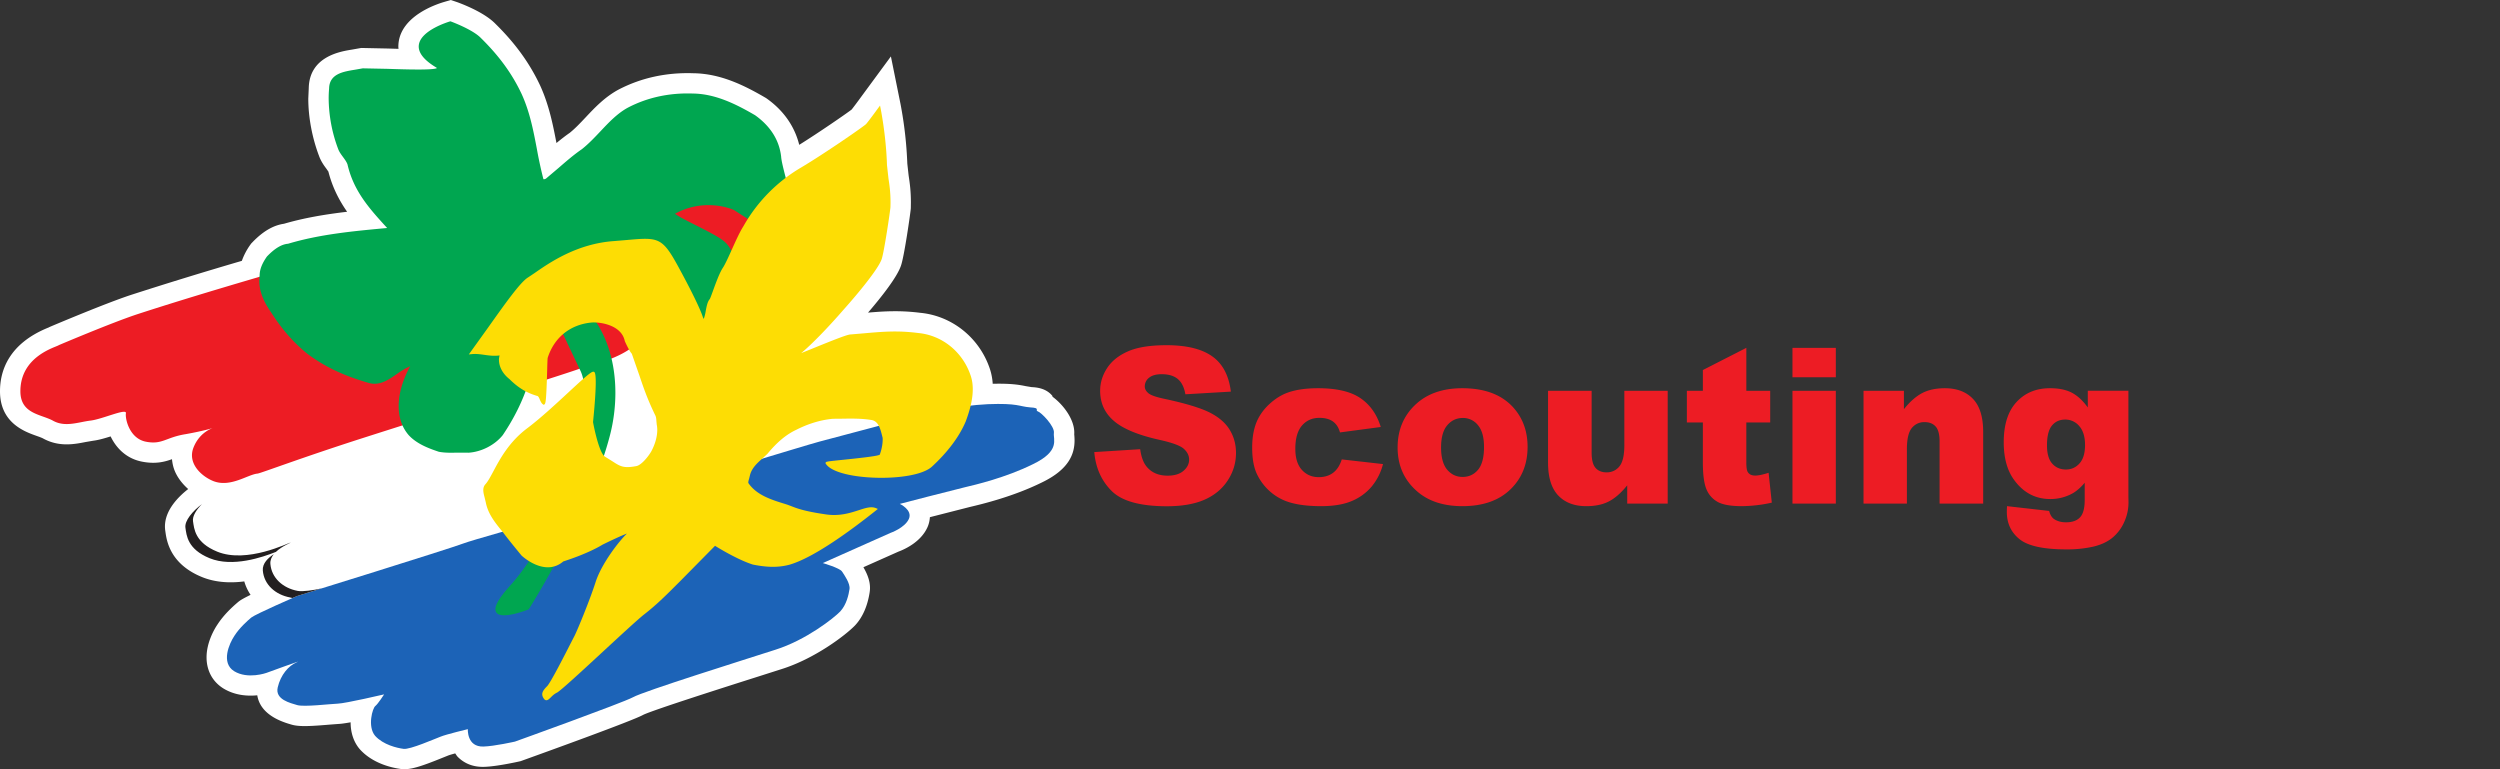
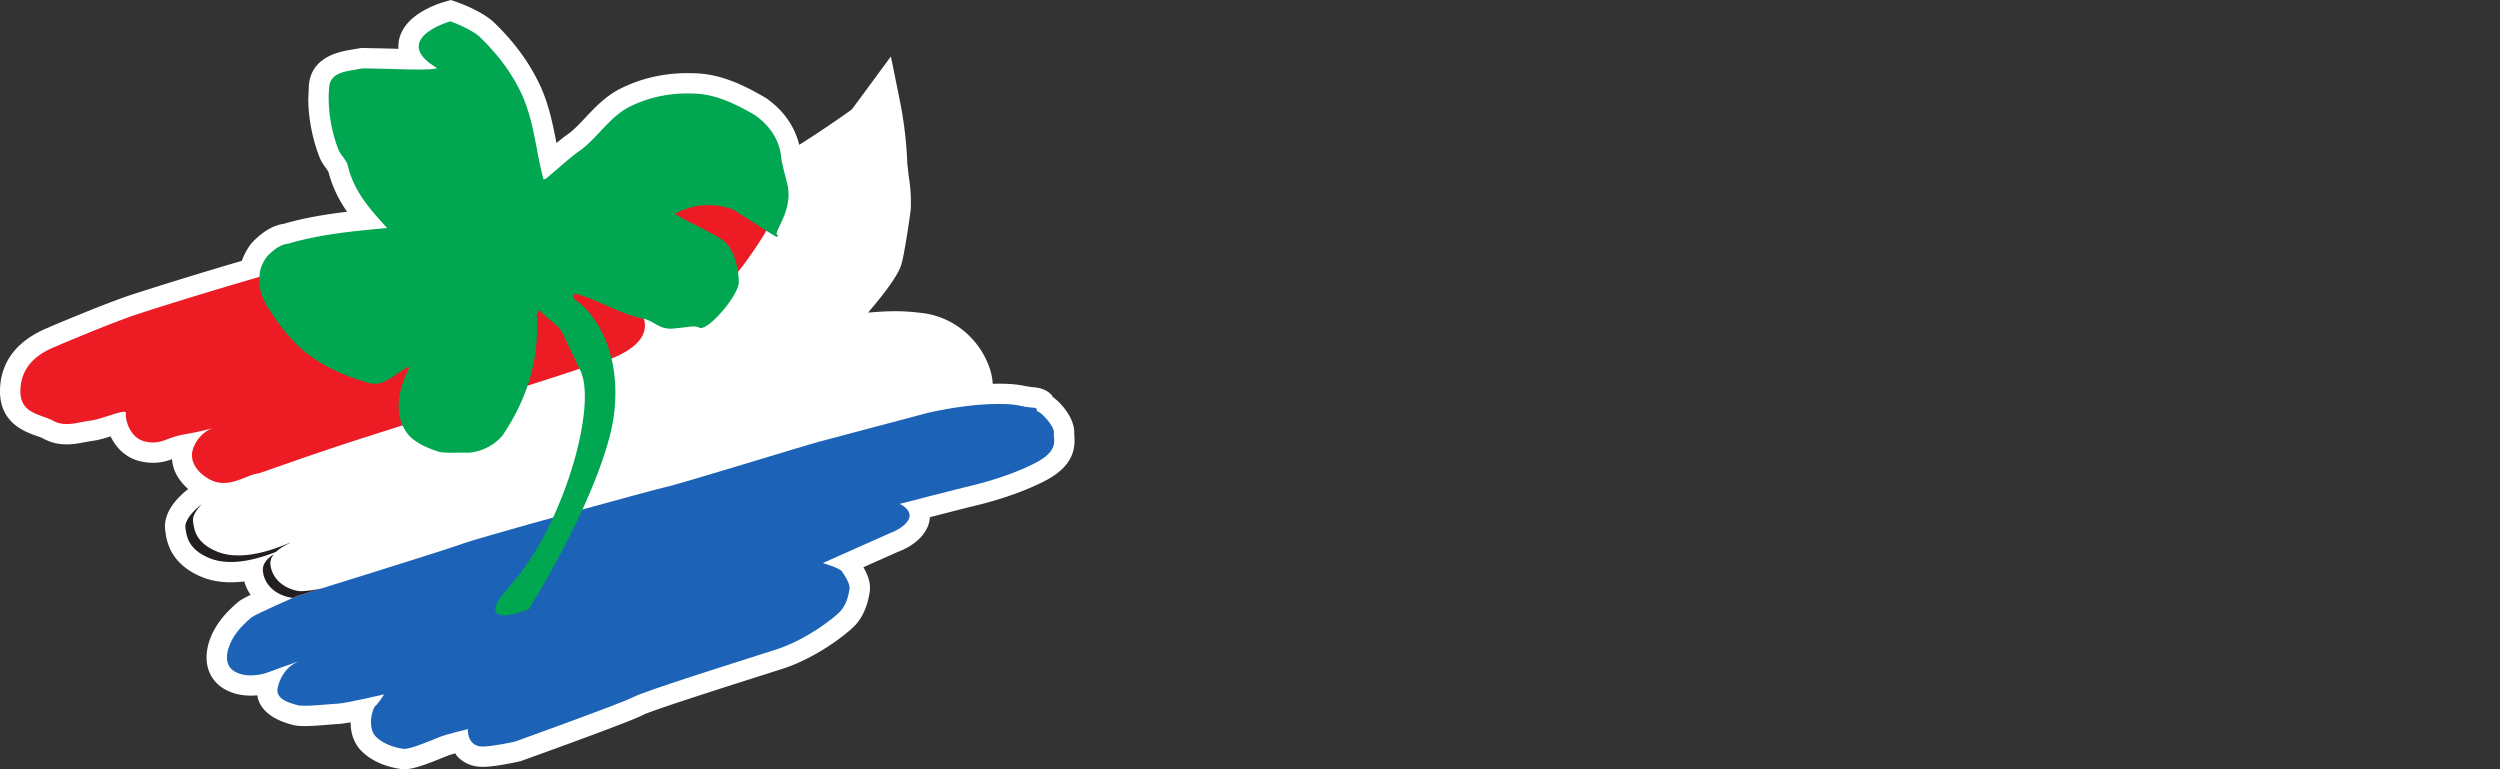
<svg xmlns="http://www.w3.org/2000/svg" viewBox="0 0 156 48">
  <rect x="0" y="0" width="156" height="48" fill="#333333" stroke="none" />
  <path d="M27.72.12c-.614.181-2.637.898-2.846 2.524a2.18 2.18 0 00-.017.263c0 .045.006.094.01.141l-.665-.02-1.662-.035-.599.106c-.712.115-2.636.429-2.675 2.4l-.029.65c0 1.171.24 2.45.677 3.6.128.344.324.608.468.801l.11.16c.25.983.67 1.79 1.168 2.504-1.348.161-2.709.38-4.05.782l.27-.05c-.731.054-1.433.443-2.144 1.187l-.066.068-.055.078a4.04 4.04 0 00-.524.998 264.678 264.678 0 00-6.904 2.121c-1.632.537-4.881 1.916-5.019 1.974l-.088.038-.025.016-.048.02C.522 21.455 0 23.16 0 24.416c0 1.97 1.533 2.516 2.27 2.779.167.059.339.12.427.17.994.542 1.947.355 2.643.218l.472-.081c.341-.042.717-.153 1.091-.27.345.72.975 1.386 1.965 1.576.846.165 1.41.009 1.864-.154.025.254.077.506.181.752.175.411.467.789.83 1.11-.6.468-1.45 1.31-1.45 2.332 0 .092.007.185.021.28l.01.07c.078.545.285 1.995 2.275 2.808.766.313 1.651.401 2.644.274.087.3.219.582.393.838-.548.27-.671.362-.755.43l-.028.023c-.365.31-.896.796-1.297 1.42-.166.247-.667 1.08-.667 2.03 0 .172.016.348.054.524.127.595.468 1.082.988 1.409.724.445 1.514.492 2.123.433.1.64.57 1.37 2.023 1.795l.093.028c.468.142 1.099.117 2.428.004l.534-.04c.161-.006.43-.046.746-.102 0 .65.193 1.23.558 1.661l.026.03c.824.911 2.064 1.159 2.56 1.223.551.076 1.255-.158 2.62-.712l.334-.134c.067-.026.233-.074.428-.128.053.07.09.145.155.212.295.302.821.656 1.658.627.763-.02 2.05-.305 2.195-.338l.077-.017.074-.027c1.59-.572 6.836-2.467 7.536-2.843l.027-.014c.58-.293 5.234-1.774 7.222-2.406l1.429-.456c2.094-.658 4.017-2.141 4.57-2.717l.021-.022c.464-.505.766-1.197.899-2.058a1.74 1.74 0 00.021-.272c0-.452-.177-.88-.412-1.286l2.181-.971c.39-.145 1.394-.592 1.813-1.516.098-.217.142-.43.155-.636a319829.806 319829.806 0 012.483-.634c.736-.174 2.692-.637 4.514-1.537 1.703-.822 2.03-1.796 2.03-2.617 0-.112-.006-.22-.015-.325l-.006-.075-.007.095c.008-.061.012-.123.012-.185 0-.852-.707-1.761-1.355-2.236l-.018-.063c-.411-.494-1.025-.526-1.32-.541l.033.002-.363-.06c-.468-.097-.978-.173-2.067-.149a3.709 3.709 0 00-.179-.933c-.645-1.929-2.352-3.306-4.345-3.495-1.249-.157-2.216-.1-3.256-.012.894-1.043 1.812-2.222 2.053-2.925.21-.593.594-3.302.613-3.554l.003-.038.005-.348c0-.747-.075-1.255-.138-1.664-.005-.04-.08-.711-.086-.778a24.784 24.784 0 00-.421-3.696l-.603-2.983-1.8 2.446c-.235.324-.524.712-.65.869-.358.274-2.016 1.418-3.27 2.202-.28-1.128-.951-2.12-2.013-2.879l-.048-.034-.05-.03c-1.337-.779-2.805-1.503-4.49-1.525-1.69-.058-3.261.285-4.673 1.02-.858.462-1.493 1.137-2.053 1.732-.352.373-.678.719-1.025.992l.067-.05c-.306.21-.59.434-.864.66-.212-1.11-.458-2.355-1.008-3.567-.667-1.422-1.557-2.65-2.804-3.877C30.305.86 29.193.383 28.583.154L28.51.128 28.129 0z" fill="#fff" />
  <path d="M12.047 32.519c-.072-.452.526-1.104 1.142-1.538.635-.433 1.651-.886 2.269-1.103.616-.2 1.051-.344 1.396-.453a905.49 905.49 0 006.676-2.332c.2-.092 10.412-3.42 11.283-3.602.852-.18 4.516-1.807 4.899-2.133.252-.218 7.672-1.068 8.634-.597.942.47-.309 3.69 1.415 3.22 1.703-.47 7.019-1.303 7.962.216.943 1.52.182 2.28-.489 2.57-.654.272-13.006 3.346-13.006 3.346S26.63 34.853 25.96 34.96c-.526.092-4.153 1.213-5.533 1.664-.38.127.055-.017-.67.2-.926.27-.763.127-1.18.054-.925-.18-1.633-.815-1.706-1.682-.072-.85 1.362-1.338 1.253-1.338-.109 0-2.703 1.32-4.571.56-1.397-.56-1.434-1.43-1.506-1.899" fill="#fff" />
  <path d="M18.527 37.196s9.397-2.911 10.413-3.293c1.015-.38 12.043-3.401 12.806-3.563.743-.163 8.508-2.551 9.395-2.786.89-.235 6.75-1.791 6.75-1.791s1.869-.451 3.755-.542c1.887-.072 1.94.145 2.63.199.69.036.272.18.49.254.2.054 1.051.921.998 1.338-.055.416.416 1.122-1.307 1.953-1.723.851-3.592 1.285-4.282 1.448-.687.162-4.027 1.03-4.027 1.03s.818.38.564.941c-.254.56-1.143.868-1.143.868l-4.227 1.883s1.053.306 1.197.523c.146.218.526.76.47 1.103-.052.345-.18.96-.578 1.394-.4.416-2.141 1.79-4.046 2.388-1.904.615-8.218 2.586-8.888 2.966-.672.361-7.365 2.767-7.365 2.767s-1.288.29-1.96.308c-1.05.036-.979-1.085-.979-1.085s-1.36.326-1.705.47c-.344.128-1.905.815-2.303.76-.418-.055-1.27-.253-1.778-.814-.49-.58-.163-1.736.018-1.864.163-.127.543-.722.543-.722s-2.393.56-2.884.578c-.47.017-2.121.218-2.54.09-.416-.127-1.395-.343-1.214-1.103.181-.778.671-1.356 1.197-1.573.526-.219-1.905.668-1.905.668s-1.16.417-2.013-.108c-.835-.525-.308-1.72.018-2.207.326-.507.798-.923 1.052-1.139.271-.218 2.848-1.34 2.848-1.34" fill="#1c63b7" />
  <path d="M3.667 21.538s3.318-1.41 4.915-1.935c3.664-1.194 8.181-2.496 9.67-2.93 1.413-.434 5.785-1.755 9.486-2.876a599.19 599.19 0 015.75-1.719c.635-.144 13.333-4.124 13.75-3.636.418.47 1.725 1.646 1.652 3.348-.073 1.718-3.23 5.896-3.773 6.185-.563.272-9.959 2.117-9.959 2.117s4.861-1.918 5.078.072c.2 1.99-3.773 2.696-3.972 2.804-.2.126-7.89 2.532-13.659 4.377-3.829 1.23-6.295 2.17-6.531 2.207-.616.054-1.687.886-2.758.47-.725-.288-1.65-1.102-1.233-2.116.418-1.032 1.307-1.23 1.307-1.23s-.581.198-1.814.417c-1.234.198-1.452.668-2.468.47-1.033-.199-1.306-1.43-1.252-1.774.072-.343-1.45.362-2.194.454-.762.09-1.579.433-2.34.017-.743-.417-2.05-.417-2.05-1.845 0-2.207 2.232-2.75 2.395-2.877" fill="#ed1c24" />
  <path d="M49.16 11.63l-.138-.566c-.12-.464-.266-1.041-.278-1.287-.118-1.03-.664-1.9-1.626-2.587-1.188-.693-2.476-1.335-3.868-1.353-1.475-.054-2.842.24-4.064.877-.66.356-1.196.925-1.715 1.477-.364.385-.74.784-1.162 1.118-.51.35-.983.762-1.44 1.158l-.81.686c-.018.005-.11.045-.139.032l-.018-.032a26.567 26.567 0 01-.404-1.873c-.214-1.123-.435-2.284-.941-3.4-.598-1.276-1.41-2.391-2.555-3.514-.513-.528-1.82-1.008-1.876-1.029l-.022-.007-.023.006c-.075.022-1.827.545-1.946 1.469-.06.468.308.943 1.095 1.412a.378.378 0 00.034.03c-.217.143-2.014.084-3.105.048l-1.52-.031-.476.084c-.755.122-1.612.259-1.627 1.18a6.95 6.95 0 00-.027.621 9.12 9.12 0 00.594 3.152c.067.18.186.34.3.495.113.154.221.3.28.462.387 1.686 1.392 2.784 2.457 3.949l.018.02-.128.012c-2.007.187-4.085.381-6.055.971-.398.03-.835.291-1.319.797-.313.446-.455.82-.455 1.191a2.196 2.196 0 00-.022.328c0 .62.24 1.258.743 1.974.662 1.04 1.397 1.879 2.245 2.566 1.076.808 2.252 1.37 3.816 1.822.69.213 1.255-.182 1.802-.564a4.59 4.59 0 01.812-.473c-.406.727-.72 1.623-.72 2.49 0 .66.177 1.295.63 1.817.51.547 1.239.82 1.882 1.034.381.07.744.063 1.128.053l.722.004c.804-.05 1.637-.48 2.13-1.093 1.43-2.113 2.149-4.364 2.149-6.706 0-.27-.01-.542-.03-.815l.08-.177.055-.115.653.587c.7.546.732.618 1.126 1.487l.796 1.674c.202.393.296.963.296 1.655 0 3.142-1.94 8.793-4.675 11.812-.606.672-.906 1.154-.906 1.46 0 .078.02.145.058.201.32.459 1.83-.12 2-.189l.022-.007.012-.02c.039-.06 3.848-6.09 5.07-10.893.201-.79.325-1.681.325-2.599 0-1.884-.52-3.883-1.957-5.357l-.296-.245a2.457 2.457 0 00-.408-.326 16.9 16.9 0 00.128-.267c.712.187 1.369.476 2.002.758.763.34 1.482.661 2.3.817.288.07.492.189.688.303.299.173.58.335 1.106.313l.812-.086c.366-.054.607-.09.86.026.09.04.215.02.376-.069.701-.38 1.977-1.94 2.083-2.682.005-.042.005-.092.005-.145 0-.632-.24-1.977-.956-2.527-.358-.28-1.099-.654-1.751-.983-.52-.261-1.15-.58-1.265-.708 1.918-1.039 3.648-.239 3.665-.231 1.8 1.155 2.385 1.53 2.591 1.634.009.007.004.02.014.026l.01-.014c.08.038.096.028.11.009l.041-.063-.083-.054c-.065-.042.068-.32.184-.565.273-.573.684-1.438.5-2.444m-4.016 3.392z" fill="#00a650" />
-   <path d="M60.567 23.432c-.492-1.472-1.776-2.513-3.272-2.652-1.29-.166-2.228-.083-3.416.022l-.805.068c-.197 0-1.07.35-2.285.843a74.27 74.27 0 01-.796.322c.664-.546 1.719-1.643 2.614-2.675 1.033-1.155 2.208-2.602 2.409-3.188.15-.424.528-2.97.548-3.238.002-.102.005-.2.005-.292 0-.664-.068-1.106-.128-1.502l-.093-.838c-.056-1.865-.399-3.54-.402-3.557l-.032-.16-.097.132c-.007.009-.617.85-.775 1.026-.16.16-2.66 1.887-4.065 2.717a9.872 9.872 0 00-3.556 3.6l-.078.132c-.207.338-.443.862-.671 1.368-.214.473-.415.92-.562 1.146-.208.305-.454.985-.635 1.484-.08.219-.156.428-.183.47-.146.156-.205.475-.261.782a2.32 2.32 0 01-.12.461 1.065 1.065 0 01-.068-.16c-.007-.023-.197-.662-1.402-2.888-1.115-2.073-1.285-2.059-3.37-1.875l-.782.065c-2.302.167-4.008 1.352-4.923 1.988l-.423.283c-.473.291-1.402 1.597-2.475 3.109l-1.214 1.691.162-.016c.284-.033.55.005.832.046.294.042.6.078.925.033-.018.087-.038.175-.038.264 0 .44.23.878.658 1.215.532.53 1.046.845 1.71 1.043.084.003.133.115.178.224.051.118.103.241.202.308l.037.027.049-.023c.083-.046.119-.24.174-2.102.01-.37.022-.754.032-.801.401-1.266 1.392-2.073 2.712-2.206.49-.053 1.894.124 2.1 1.154.005.018.278.627.44.792.001.008.457 1.313.457 1.313.281.83.502 1.486.994 2.506.068.121.074.25.082.383l.021.214c.022.108.033.222.033.34 0 .413-.13.88-.37 1.331-.198.343-.62.857-.93.922-.805.152-1.01.02-1.504-.302l-.458-.286c-.334-.195-.65-1.623-.746-2.157.111-1.09.269-2.971.084-3.12-.112-.1-.324.066-1.613 1.26-.782.725-1.755 1.626-2.558 2.23-1.146.854-1.715 1.92-2.132 2.7-.181.339-.337.631-.49.801-.217.23-.134.541-.055.84l.073.305c.14.715.577 1.253 1 1.774l.086.105c.285.393 1.134 1.42 1.142 1.43.021.02 1.446 1.361 2.606.371 1.635-.527 2.41-1.023 2.442-1.044.581-.287 1.217-.58 1.53-.697-.526.509-1.579 1.884-1.946 3.002-.366 1.148-1.126 2.982-1.32 3.373l-.2.387c-.383.753-1.28 2.516-1.512 2.761-.292.291-.405.492-.206.779.042.061.09.093.145.099.098.008.181-.074.286-.177.098-.097.22-.218.385-.296.236-.123 1.522-1.312 2.882-2.57 1.086-1.003 2.208-2.04 2.573-2.322.75-.583 1.32-1.151 2.038-1.869l.201-.2 2.172-2.202c.232.146 1.429.876 2.362 1.171.675.133 1.47.234 2.309 0 1.493-.44 3.757-2.09 5.394-3.395l.095-.076-.11-.047c-.303-.13-.65-.017-1.09.127-.547.176-1.228.398-2.12.248-1.29-.189-1.755-.373-2.095-.508l-.234-.087-.14-.044c-.87-.269-1.77-.55-2.29-1.302a.126.126 0 01-.006-.042c0-.06.025-.146.053-.24l.055-.226c.118-.447.46-.75.79-1.043l.296-.275c.61-.739 1.185-1.215 1.811-1.505.52-.266 1.336-.599 2.28-.682l.569-.005c.619-.009 1.203-.018 1.809.078.453.06.574.538.69 1.001l.03.121c.016.306-.049.69-.18 1.043-.112.097-1.452.234-2.25.317-1.112.114-1.113.118-1.13.194l-.007.03.022.03c.312.478 1.347.69 1.938.773 1.654.232 3.908.077 4.664-.578.99-.906 1.725-1.884 2.124-2.83.46-1.216.56-2.154.309-2.874" fill="#fddd04" />
  <path d="M18.124 33.858c-.107.003-2.71 1.326-4.57.565-1.395-.57-1.439-1.432-1.51-1.898-.048-.313.203-.713.563-1.074-.583.436-1.104 1.045-1.036 1.484.071.465.115 1.328 1.51 1.898 1.43.584 3.299-.061 4.135-.394.395-.38.978-.583.908-.581m1.946 2.857c-.477.11-1.178.217-1.495.157-.924-.173-1.629-.807-1.703-1.679-.02-.233.073-.437.214-.612-.35.227-.724.572-.686 1.022.073.872.779 1.506 1.703 1.679.058.01.105.023.145.035l.279-.121 1.544-.481" fill="#231f20" />
-   <path d="M68.283 28.21l2.865-.18c.062.464.189.818.38 1.061.31.393.753.59 1.33.59.429 0 .76-.1.993-.302.233-.2.35-.434.35-.7 0-.251-.112-.476-.333-.676-.222-.198-.736-.386-1.543-.563-1.32-.296-2.262-.69-2.825-1.18-.568-.49-.851-1.116-.851-1.876 0-.5.145-.971.435-1.416.29-.444.727-.793 1.31-1.047.583-.254 1.382-.381 2.397-.381 1.245 0 2.194.23 2.848.693.654.461 1.043 1.196 1.167 2.204l-2.839.166c-.075-.438-.234-.756-.475-.955-.242-.2-.575-.298-1-.298-.35 0-.614.074-.792.222a.68.68 0 00-.266.54c0 .155.074.294.22.418.142.128.478.247 1.01.358 1.317.283 2.26.569 2.83.858.569.29.983.649 1.242 1.078.26.429.39.908.39 1.438 0 .624-.173 1.198-.52 1.724-.345.526-.828.925-1.449 1.197-.62.271-1.402.407-2.346.407-1.658 0-2.806-.318-3.444-.954-.639-.637-1-1.446-1.084-2.427m15.444.458l2.573.291a3.586 3.586 0 01-.698 1.39 3.242 3.242 0 01-1.24.911c-.503.216-1.142.325-1.918.325-.749 0-1.373-.07-1.872-.209a3.275 3.275 0 01-1.286-.675 3.413 3.413 0 01-.844-1.097c-.204-.42-.306-.975-.306-1.669 0-.724.124-1.327.372-1.808.182-.353.43-.67.745-.95.314-.281.638-.49.97-.627.528-.216 1.204-.324 2.028-.324 1.153 0 2.031.205 2.636.616.605.411 1.03 1.012 1.273 1.803l-2.546.339c-.08-.3-.225-.527-.435-.68-.21-.152-.493-.229-.848-.229-.448 0-.81.16-1.087.48-.277.32-.415.804-.415 1.453 0 .578.137 1.017.412 1.317.274.3.625.45 1.05.45.355 0 .653-.09.894-.272.242-.181.422-.46.542-.835m6.196-.75c0 .628.128 1.092.383 1.393.254.3.575.45.96.45.39 0 .71-.147.961-.443.25-.296.376-.772.376-1.426 0-.61-.127-1.064-.38-1.362a1.181 1.181 0 00-.937-.448c-.394 0-.72.152-.977.454-.257.303-.386.764-.386 1.382m-2.712.007c0-1.074.363-1.959 1.09-2.655.727-.696 1.709-1.044 2.945-1.044 1.414 0 2.482.409 3.205 1.226.58.659.87 1.47.87 2.433 0 1.083-.36 1.97-1.08 2.662-.72.692-1.716 1.038-2.988 1.038-1.135 0-2.052-.287-2.752-.862-.86-.712-1.29-1.644-1.29-2.798m16.853 3.5h-2.526v-1.14c-.377.469-.757.803-1.14 1.001-.384.2-.855.299-1.413.299-.745 0-1.329-.222-1.752-.667-.423-.444-.635-1.128-.635-2.051v-4.482h2.72v3.872c0 .442.081.755.245.941.164.186.395.278.692.278a.987.987 0 00.794-.37c.206-.248.31-.693.31-1.333v-3.388h2.705zm4.907-9.719v2.68h1.489v1.975h-1.49v2.494c0 .3.03.499.087.595.089.15.244.226.466.226.199 0 .478-.058.837-.173l.2 1.863a8.84 8.84 0 01-1.875.219c-.674 0-1.17-.086-1.49-.258a1.577 1.577 0 01-.708-.785c-.152-.351-.229-.92-.229-1.705V26.36h-.997v-1.976h.997v-1.293zm2.878 2.679h2.706v7.04h-2.706zm0-2.679h2.706v1.837h-2.706zm4.435 2.679h2.52v1.147c.376-.468.757-.803 1.143-1.005.386-.2.855-.301 1.41-.301.749 0 1.335.222 1.758.666.423.444.635 1.13.635 2.059v4.475h-2.72v-3.872c0-.442-.081-.755-.245-.938-.164-.184-.395-.275-.692-.275a.983.983 0 00-.797.37c-.204.248-.306.693-.306 1.334v3.38h-2.706zm11.448 3.414c0 .509.109.885.326 1.13.217.246.503.369.858.369.337 0 .62-.127.847-.382.229-.254.343-.637.343-1.15 0-.512-.12-.905-.36-1.177a1.126 1.126 0 00-.877-.407c-.346 0-.621.124-.827.374-.207.25-.31.664-.31 1.243m2.547-3.414h2.533v6.65l.006.311c0 .442-.094.863-.282 1.263a2.66 2.66 0 01-.751.971c-.313.248-.71.427-1.19.537a7.418 7.418 0 01-1.653.166c-1.418 0-2.392-.212-2.921-.636-.53-.425-.795-.993-.795-1.704 0-.089.004-.208.013-.358l2.626.298c.067.243.169.411.306.504.2.137.45.206.751.206.39 0 .681-.104.874-.312.194-.208.29-.57.29-1.087v-1.068c-.266.314-.532.542-.798.683a2.833 2.833 0 01-1.35.332c-.943 0-1.706-.411-2.287-1.234-.412-.583-.618-1.354-.618-2.313 0-1.096.266-1.932.798-2.506.532-.575 1.228-.862 2.087-.862.55 0 1.003.092 1.36.278.357.186.69.493 1 .922z" fill="#ed1c24" />
</svg>